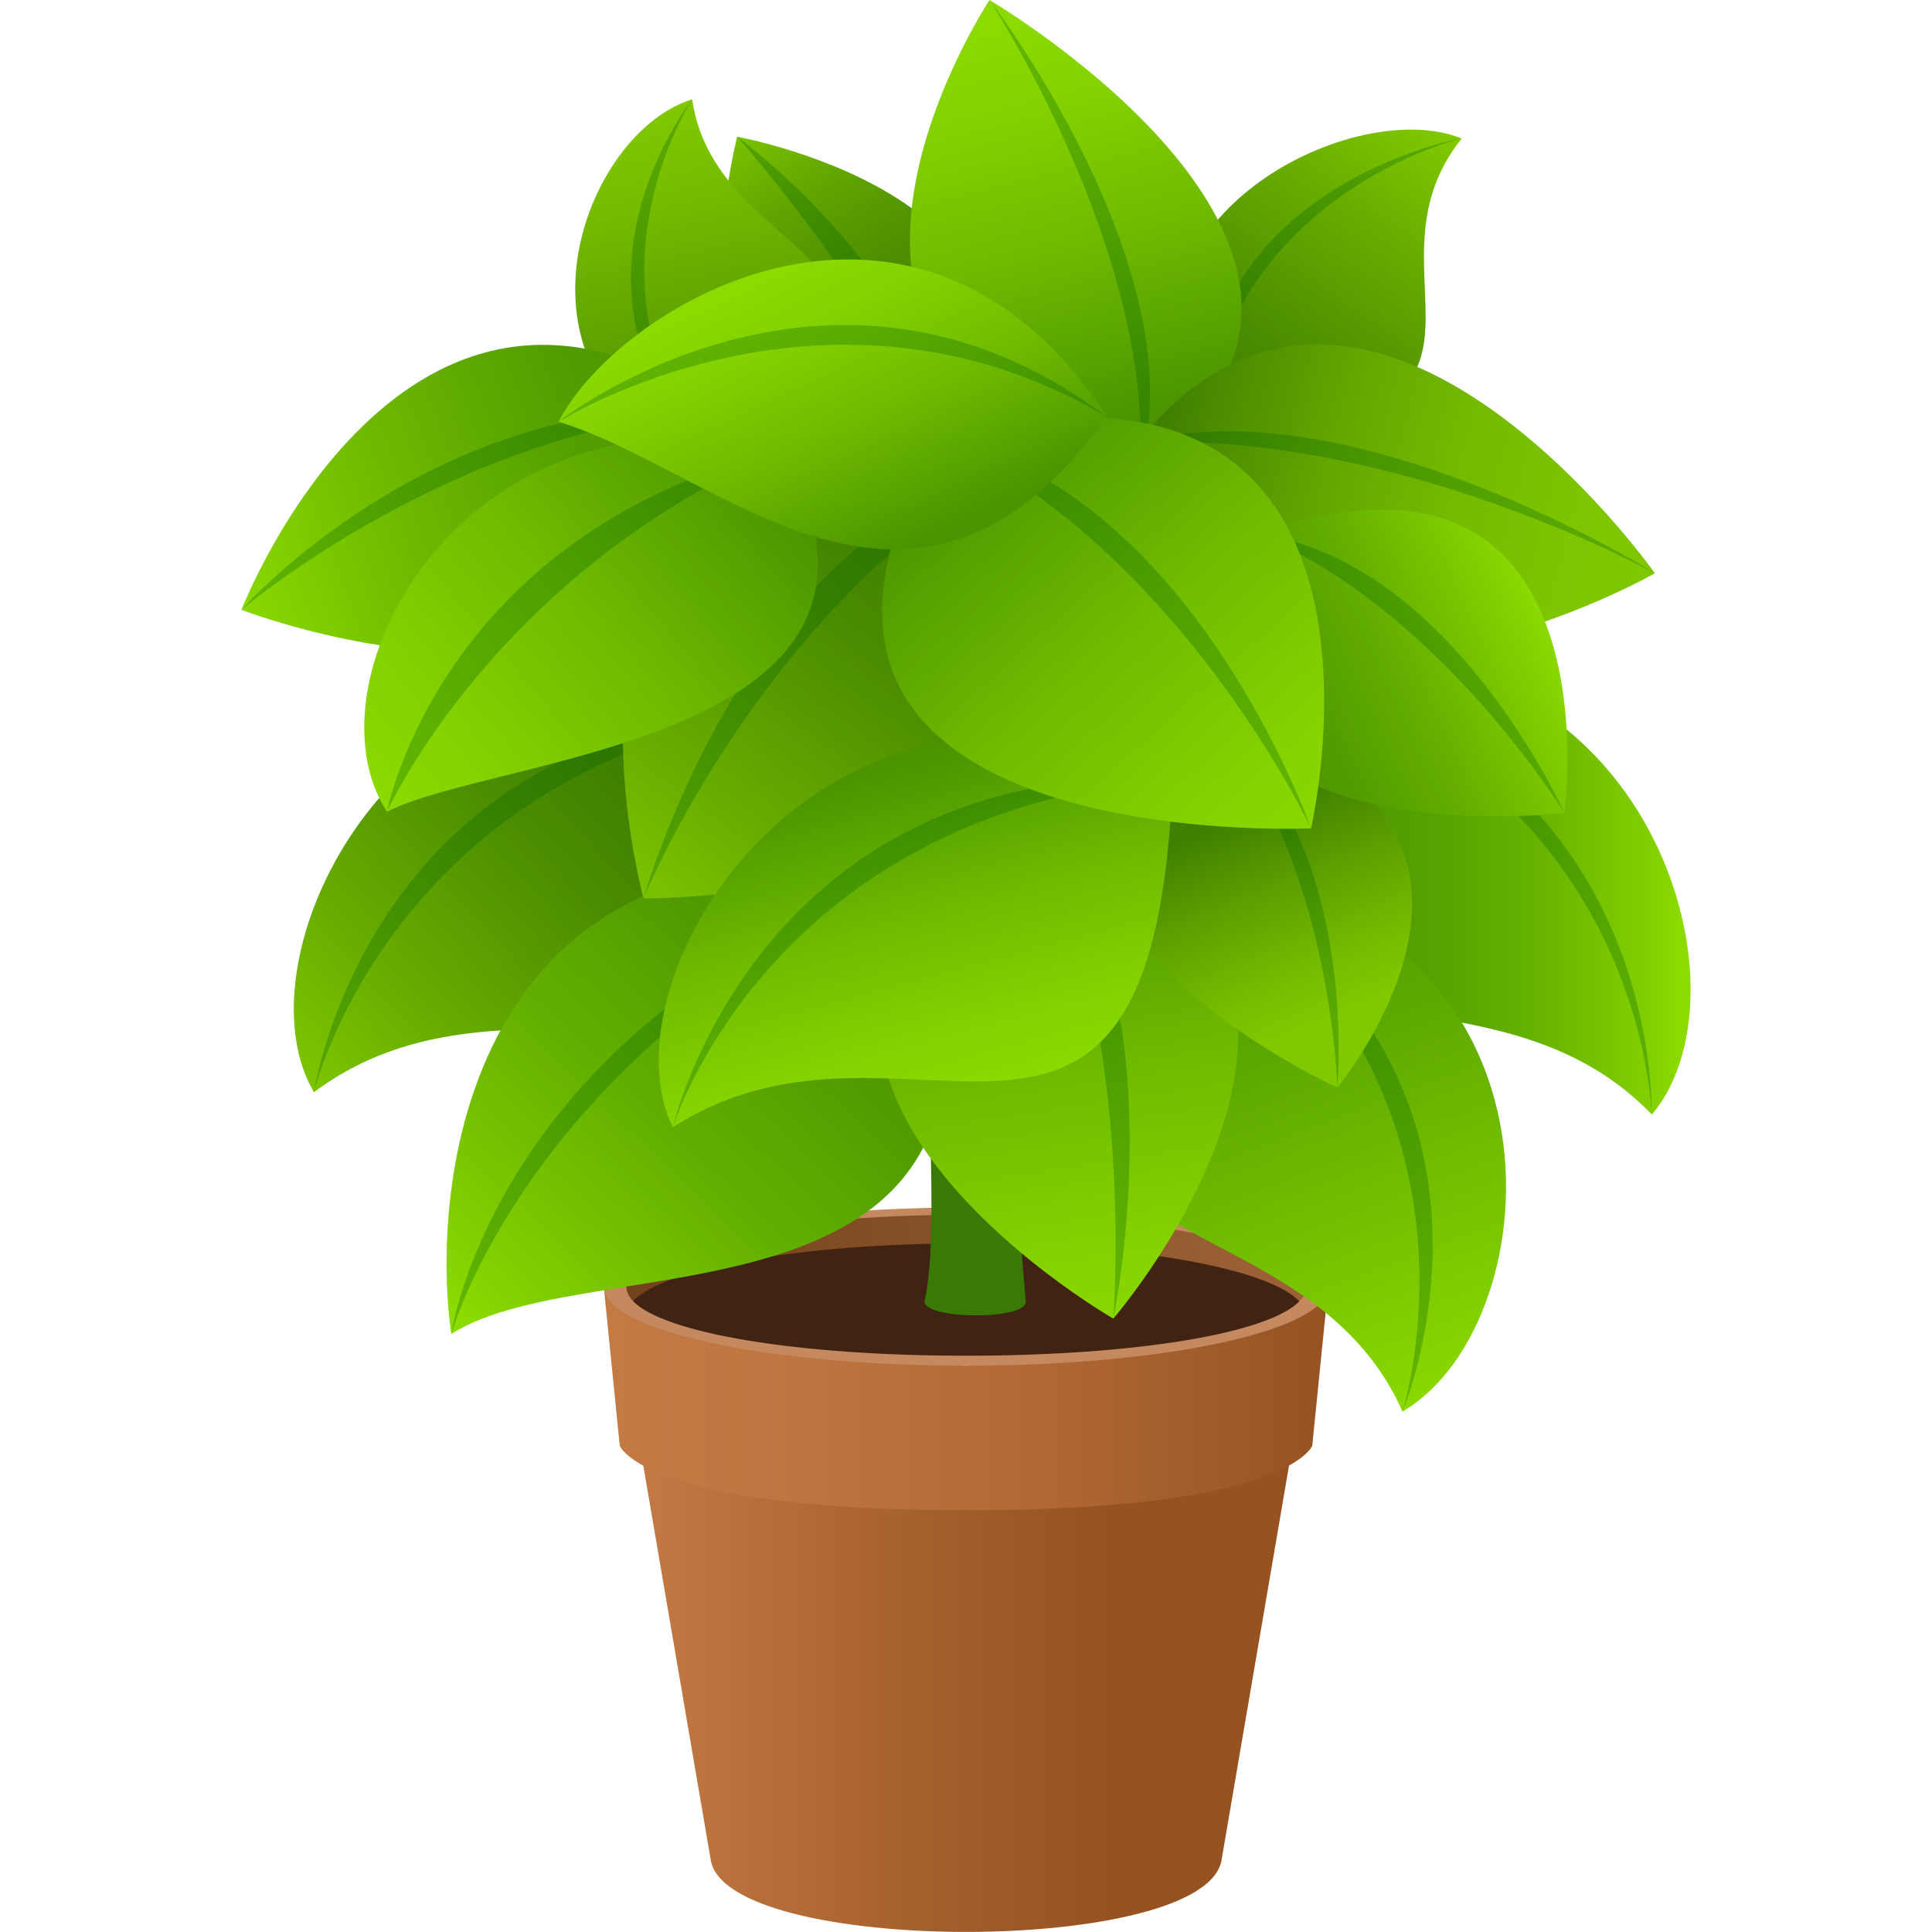
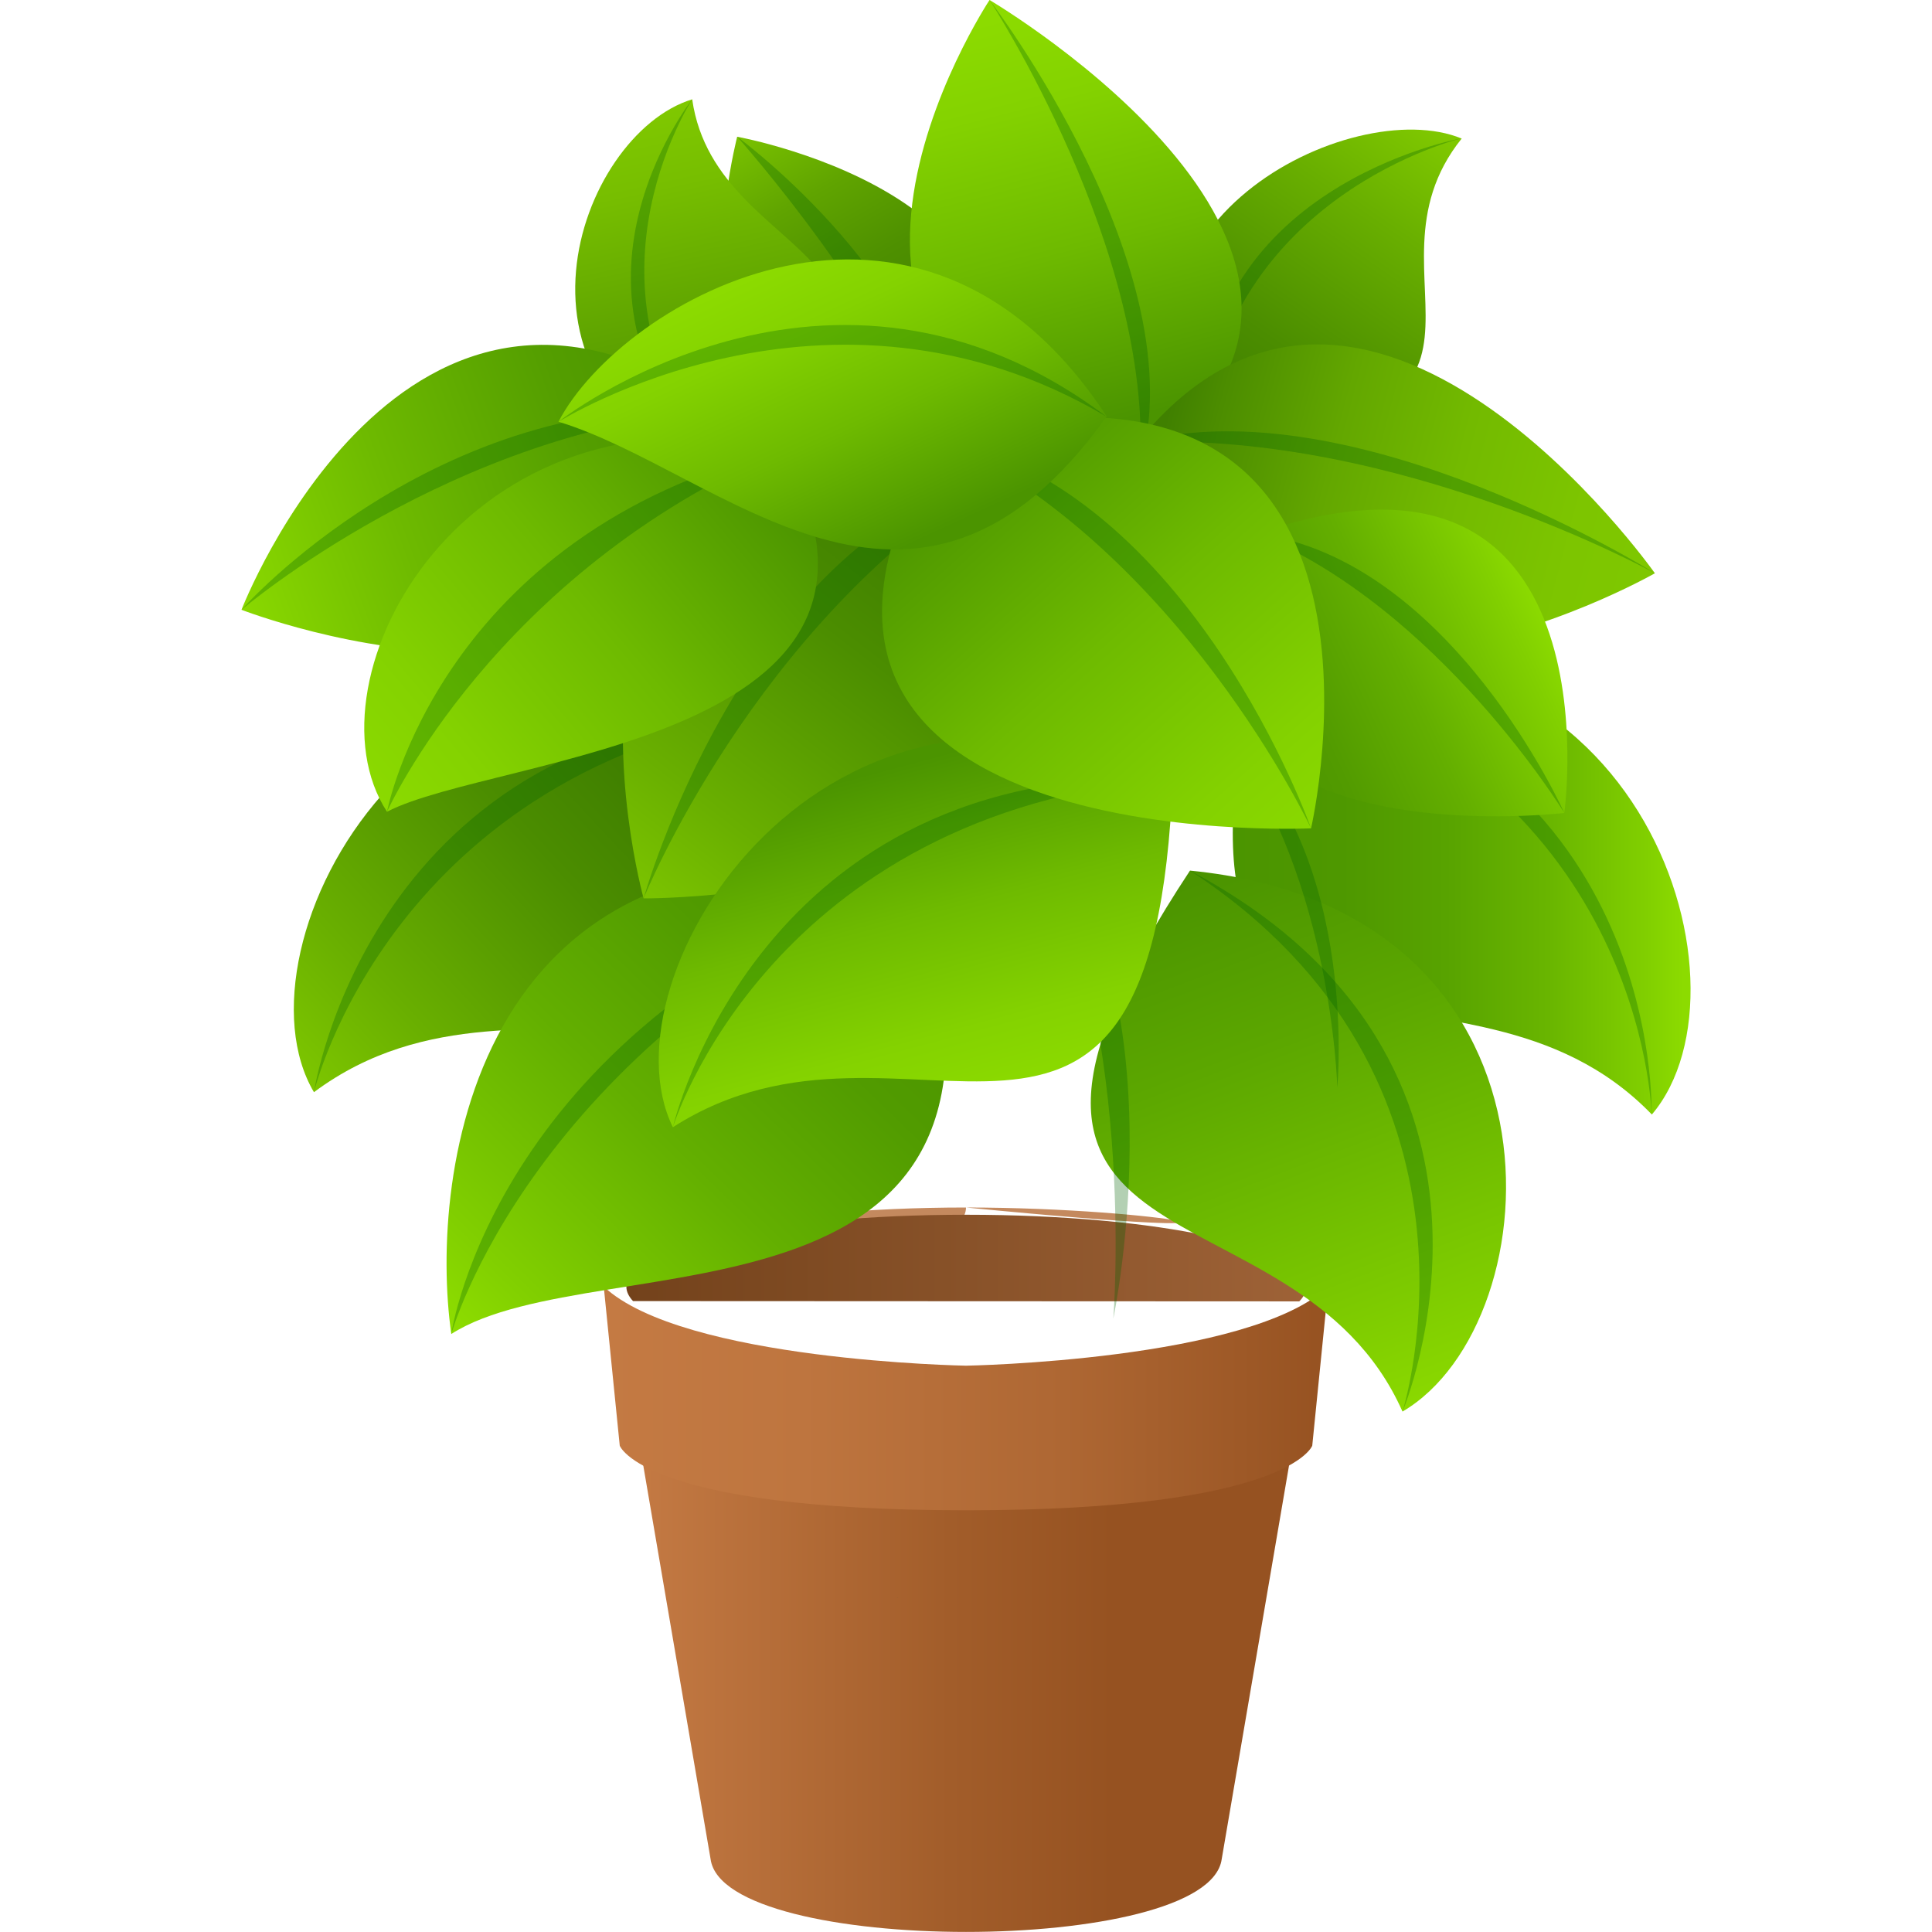
<svg xmlns="http://www.w3.org/2000/svg" version="1.1" id="Layer_1" x="0px" y="0px" width="64px" height="64px" viewBox="0 0 64 64" style="enable-background:new 0 0 64 64;" xml:space="preserve">
  <linearGradient id="SVGID_1_" gradientUnits="userSpaceOnUse" x1="-39.342" y1="59.618" x2="-16.761" y2="59.618" gradientTransform="matrix(0.953 0 0 0.938 58.719 0.21)">
    <stop offset="0" style="stop-color:#C47A43" />
    <stop offset="0.022" style="stop-color:#C27842" />
    <stop offset="0.476" style="stop-color:#A25D2A" />
    <stop offset="0.727" style="stop-color:#965221" />
  </linearGradient>
  <path fill="url(#SVGID_1_)" d="M23.54,61.59L21.25,48.2h21.51l-2.29,13.39C40.02,64.8,23.98,64.8,23.54,61.59z" />
  <path opacity="0.5" fill="#3E4347" d="M29.75,52.91c-0.01,0.01-0.02,0.02-0.03,0.02C29.74,52.93,29.75,52.92,29.75,52.91z" />
  <linearGradient id="SVGID_2_" gradientUnits="userSpaceOnUse" x1="-40.649" y1="49.186" x2="-15.453" y2="49.186" gradientTransform="matrix(0.953 0 0 0.938 58.719 0.21)">
    <stop offset="0" style="stop-color:#C47A43" />
    <stop offset="0.275" style="stop-color:#BE753F" />
    <stop offset="0.636" style="stop-color:#AE6733" />
    <stop offset="1" style="stop-color:#965221" />
  </linearGradient>
  <path fill="url(#SVGID_2_)" d="M32,45.24c0,0-9.38-0.16-12-2.62l0.53,5.27c0,0,0.76,2.14,11.47,2.14c10.71,0,11.47-2.14,11.47-2.14L44,42.62  C41.38,45.08,32,45.24,32,45.24z" />
-   <path fill="#C4895E" d="M32,40c-6.63,0-12,1.17-12,2.62c0,1.45,5.37,2.62,12,2.62c6.63,0,12-1.17,12-2.62C44,41.17,38.63,40,32,40z" />
+   <path fill="#C4895E" d="M32,40c-6.63,0-12,1.17-12,2.62c6.63,0,12-1.17,12-2.62C44,41.17,38.63,40,32,40z" />
  <linearGradient id="SVGID_3_" gradientUnits="userSpaceOnUse" x1="20.75" y1="41.676" x2="43.273" y2="41.676">
    <stop offset="0" style="stop-color:#73421B" />
    <stop offset="1" style="stop-color:#9E6237" />
  </linearGradient>
  <path fill="url(#SVGID_3_)" d="M43.04,43.11c0.15-0.15,0.23-0.32,0.23-0.48c0-1.3-4.85-2.39-11.27-2.39c-6.42,0-11.25,1.1-11.25,2.39  c0,0.16,0.08,0.32,0.22,0.47L43.04,43.11z" />
-   <path fill="#402312" d="M32,44.91c5.6,0,10.01-0.74,11.04-1.8c-1.01-1.1-5.57-1.92-11.04-1.92c-5.46,0-10,0.82-11.03,1.91  C21.98,44.16,26.38,44.91,32,44.91z" />
-   <path fill="#397A07" d="M33.98,43.11c0.05,0.64-3.51,0.61-3.35-0.04c0.51-2.06,0-8.92,0-8.92h2.58C33.21,34.15,33.81,41.05,33.98,43.11  z" />
  <linearGradient id="SVGID_4_" gradientUnits="userSpaceOnUse" x1="40.782" y1="13.858" x2="47.511" y2="4.129">
    <stop offset="0" style="stop-color:#408000" />
    <stop offset="0.245" style="stop-color:#4B8D00" />
    <stop offset="0.695" style="stop-color:#69AF00" />
    <stop offset="1" style="stop-color:#80C900" />
  </linearGradient>
  <path fill="url(#SVGID_4_)" d="M48.42,4.59c-3.64-1.51-12.45,2.89-8.61,9.87C51.75,14.2,44.69,9.23,48.42,4.59z" />
  <path opacity="0.3" fill="#006102" d="M39.81,14.45c0.77-8,8.61-9.87,8.61-9.87S39.48,6.18,39.81,14.45z" />
  <linearGradient id="SVGID_5_" gradientUnits="userSpaceOnUse" x1="30.278" y1="14.281" x2="24.292" y2="3.842">
    <stop offset="0" style="stop-color:#408000" />
    <stop offset="0.233" style="stop-color:#448400" />
    <stop offset="0.468" style="stop-color:#4E9000" />
    <stop offset="0.705" style="stop-color:#60A400" />
    <stop offset="0.941" style="stop-color:#79C100" />
    <stop offset="1" style="stop-color:#80C900" />
  </linearGradient>
  <path fill="url(#SVGID_5_)" d="M24.42,4.53c0,0-3.38,13.04,6.86,10.82C36.9,6.78,24.42,4.53,24.42,4.53z" />
  <path opacity="0.3" fill="#006102" d="M31.28,15.35c-1.73-5.1-6.86-10.82-6.86-10.82S31.28,9.55,31.28,15.35z" />
  <linearGradient id="SVGID_6_" gradientUnits="userSpaceOnUse" x1="36.854" y1="14.009" x2="33.375" y2="0.516">
    <stop offset="0" style="stop-color:#4B9400" />
    <stop offset="0.428" style="stop-color:#6EBA00" />
    <stop offset="0.783" style="stop-color:#84D200" />
    <stop offset="1" style="stop-color:#8CDB00" />
  </linearGradient>
  <path fill="url(#SVGID_6_)" d="M32.78,0c0,0-8.49,12.82,4.99,15.45C47.58,8.72,32.78,0,32.78,0z" />
  <path opacity="0.3" fill="#006102" d="M37.76,15.45C38.21,8.3,32.78,0,32.78,0S39.67,9,37.76,15.45z" />
  <linearGradient id="SVGID_7_" gradientUnits="userSpaceOnUse" x1="38.366" y1="14.891" x2="56.404" y2="19.657">
    <stop offset="0" style="stop-color:#408000" />
    <stop offset="0.089" style="stop-color:#4C8D00" />
    <stop offset="0.304" style="stop-color:#63A700" />
    <stop offset="0.525" style="stop-color:#73BA00" />
    <stop offset="0.753" style="stop-color:#7DC500" />
    <stop offset="1" style="stop-color:#80C900" />
  </linearGradient>
  <path fill="url(#SVGID_7_)" d="M37.69,14.65c2.84,12.52,17.13,4.34,17.13,4.34S45.22,5.36,37.69,14.65z" />
  <path opacity="0.3" fill="#006102" d="M37.69,14.65c8.66-0.36,17.13,4.34,17.13,4.34S44.87,12.74,37.69,14.65z" />
  <linearGradient id="SVGID_8_" gradientUnits="userSpaceOnUse" x1="24.522" y1="15.387" x2="21.903" y2="3.322">
    <stop offset="0" style="stop-color:#408000" />
    <stop offset="0.38" style="stop-color:#5DA200" />
    <stop offset="0.773" style="stop-color:#77BE00" />
    <stop offset="1" style="stop-color:#80C900" />
  </linearGradient>
  <path fill="url(#SVGID_8_)" d="M22.93,3.29c-3.8,1.16-6.87,9.83,1.22,12.52C32.64,8.21,23.74,8.98,22.93,3.29z" />
  <path opacity="0.3" fill="#006102" d="M24.15,15.81c-5.5-5.96-1.22-12.52-1.22-12.52S17.63,10,24.15,15.81z" />
  <linearGradient id="SVGID_9_" gradientUnits="userSpaceOnUse" x1="21.569" y1="26.49" x2="10.317" y2="37.002">
    <stop offset="0" style="stop-color:#408000" />
    <stop offset="0.245" style="stop-color:#4B8D00" />
    <stop offset="0.695" style="stop-color:#69AF00" />
    <stop offset="1" style="stop-color:#80C900" />
  </linearGradient>
  <path fill="url(#SVGID_9_)" d="M10.4,36.18c-2.86-4.83,3.68-17.26,15.67-12.65C26.73,39.85,17.8,30.67,10.4,36.18z" />
  <path opacity="0.3" fill="#006102" d="M26.07,23.52C12.96,25.41,10.4,36.18,10.4,36.18S12.24,23.82,26.07,23.52z" />
  <linearGradient id="SVGID_10_" gradientUnits="userSpaceOnUse" x1="23.076" y1="14.305" x2="7.409" y2="20.104">
    <stop offset="0" style="stop-color:#4B9400" />
    <stop offset="0.228" style="stop-color:#549E00" />
    <stop offset="0.619" style="stop-color:#6EBA00" />
    <stop offset="1" style="stop-color:#8CDB00" />
  </linearGradient>
  <path fill="url(#SVGID_10_)" d="M23.88,13.58C13.41,6.18,8,20.2,8,20.2S23.27,26.13,23.88,13.58z" />
  <path opacity="0.3" fill="#006102" d="M23.88,13.58C15.05,14.18,8,20.2,8,20.2S14.42,12.91,23.88,13.58z" />
  <linearGradient id="SVGID_11_" gradientUnits="userSpaceOnUse" x1="28.848" y1="30.506" x2="15.623" y2="44.193">
    <stop offset="0" style="stop-color:#4B9400" />
    <stop offset="0.209" style="stop-color:#519B00" />
    <stop offset="0.515" style="stop-color:#63AF00" />
    <stop offset="0.879" style="stop-color:#81CF00" />
    <stop offset="1" style="stop-color:#8CDB00" />
  </linearGradient>
  <path fill="url(#SVGID_11_)" d="M30.3,29.01c-14.66-2.59-16.1,9.96-15.35,15.18C19.82,41.07,35.5,44.78,30.3,29.01z" />
  <path opacity="0.3" fill="#006102" d="M30.3,29.01c-12.72,5.67-15.35,15.18-15.35,15.18S16.43,33.79,30.3,29.01z" />
  <linearGradient id="SVGID_12_" gradientUnits="userSpaceOnUse" x1="2145.477" y1="1133.414" x2="2138.246" y2="1120.085" gradientTransform="matrix(-0.477 0.879 -0.879 -0.477 2060.284 -1316.004)">
    <stop offset="0" style="stop-color:#4B9400" />
    <stop offset="0.253" style="stop-color:#4E9800" />
    <stop offset="0.482" style="stop-color:#58A300" />
    <stop offset="0.704" style="stop-color:#69B500" />
    <stop offset="0.918" style="stop-color:#81CF00" />
    <stop offset="1" style="stop-color:#8CDB00" />
  </linearGradient>
  <path fill="url(#SVGID_12_)" d="M54.72,36.92c3.68-4.34-0.52-17.53-13.15-14.76C37.98,38.13,48.42,30.4,54.72,36.92z" />
  <path opacity="0.3" fill="#006102" d="M41.56,22.15c12.92,3.37,13.15,14.76,13.15,14.76S55.13,24.48,41.56,22.15z" />
  <linearGradient id="SVGID_13_" gradientUnits="userSpaceOnUse" x1="44.18" y1="101.39" x2="52.1" y2="118.938" gradientTransform="matrix(0.998 0.06 -0.06 0.998 1.844 -74.739)">
    <stop offset="0" style="stop-color:#4B9400" />
    <stop offset="0.314" style="stop-color:#5CA700" />
    <stop offset="0.944" style="stop-color:#88D600" />
    <stop offset="1" style="stop-color:#8CDB00" />
  </linearGradient>
  <path fill="url(#SVGID_13_)" d="M46.46,46.76c5.05-2.96,5.89-16.66-7.04-17.92C30.22,42.78,42.88,38.7,46.46,46.76z" />
  <path opacity="0.3" fill="#006102" d="M39.42,28.84c10.55,6.88,7.04,17.92,7.04,17.92S51.37,35.18,39.42,28.84z" />
  <linearGradient id="SVGID_14_" gradientUnits="userSpaceOnUse" x1="34.204" y1="28.348" x2="36.777" y2="45.143">
    <stop offset="0" style="stop-color:#4B9400" />
    <stop offset="0.428" style="stop-color:#6EBA00" />
    <stop offset="0.783" style="stop-color:#84D200" />
    <stop offset="1" style="stop-color:#8CDB00" />
  </linearGradient>
-   <path fill="url(#SVGID_14_)" d="M36.88,43.68c0,0,11.01-12.72-2.9-16.78c0,0,0,0,0,0s0,0,0,0C21.54,34.87,36.87,43.68,36.88,43.68L36.88,43.68  L36.88,43.68L36.88,43.68L36.88,43.68z" />
  <path opacity="0.3" fill="#006102" d="M33.98,26.9c3.72,6.57,2.9,16.78,2.9,16.78S39.28,32.29,33.98,26.9z" />
  <linearGradient id="SVGID_15_" gradientUnits="userSpaceOnUse" x1="30.724" y1="18.368" x2="21.13" y2="30.919">
    <stop offset="0" style="stop-color:#408000" />
    <stop offset="0.245" style="stop-color:#4B8D00" />
    <stop offset="0.695" style="stop-color:#69AF00" />
    <stop offset="1" style="stop-color:#80C900" />
  </linearGradient>
  <path fill="url(#SVGID_15_)" d="M32.86,15.8c-16.45-3.77-11.54,13.96-11.54,13.96S41.65,29.9,32.86,15.8z" />
  <path opacity="0.3" fill="#006102" d="M32.86,15.8c-7.89,4.9-11.54,13.96-11.54,13.96S24.64,17.92,32.86,15.8z" />
  <linearGradient id="SVGID_16_" gradientUnits="userSpaceOnUse" x1="40.226" y1="25.331" x2="45.422" y2="37.472">
    <stop offset="0.144" style="stop-color:#408000" />
    <stop offset="0.342" style="stop-color:#5B9F00" />
    <stop offset="0.575" style="stop-color:#76BD00" />
    <stop offset="0.706" style="stop-color:#80C900" />
  </linearGradient>
-   <path fill="url(#SVGID_16_)" d="M40.18,23.93c11.85,2.76,4.12,12.1,4.12,12.1S30.79,29.85,40.18,23.93z" />
  <path opacity="0.3" fill="#006102" d="M40.18,23.93c3.93,4.5,4.12,12.1,4.12,12.1S45.09,27.77,40.18,23.93z" />
  <linearGradient id="SVGID_17_" gradientUnits="userSpaceOnUse" x1="133.892" y1="-559.93" x2="144.448" y2="-559.93" gradientTransform="matrix(0.908 -0.42 0.42 0.908 155.077 589.149)">
    <stop offset="0" style="stop-color:#4B9400" />
    <stop offset="0.209" style="stop-color:#529B00" />
    <stop offset="0.52" style="stop-color:#64AF00" />
    <stop offset="0.893" style="stop-color:#82D000" />
    <stop offset="1" style="stop-color:#8CDB00" />
  </linearGradient>
  <path fill="url(#SVGID_17_)" d="M41.64,17.68c-5.17,11.07,10.18,9.25,10.18,9.25S53.67,13.53,41.64,17.68z" />
  <path opacity="0.3" fill="#006102" d="M41.64,17.68c6.05,2.49,10.18,9.25,10.18,9.25S48.07,18.54,41.64,17.68z" />
  <linearGradient id="SVGID_18_" gradientUnits="userSpaceOnUse" x1="37.962" y1="-258.481" x2="22.672" y2="-250.145" gradientTransform="matrix(0.98 -0.199 0.199 0.98 39.673 276.431)">
    <stop offset="0" style="stop-color:#4B9400" />
    <stop offset="0.428" style="stop-color:#6EBA00" />
    <stop offset="0.783" style="stop-color:#84D200" />
    <stop offset="1" style="stop-color:#8CDB00" />
  </linearGradient>
  <path fill="url(#SVGID_18_)" d="M25.92,14.89c-10.49-2.48-15.96,7.62-13.1,12C16.41,25.02,31.34,24.58,25.92,14.89z" />
  <path opacity="0.3" fill="#006102" d="M25.92,14.89c-9.56,4.1-13.1,12-13.1,12S14.56,17.68,25.92,14.89z" />
  <linearGradient id="SVGID_19_" gradientUnits="userSpaceOnUse" x1="1108.738" y1="-1378.609" x2="1120.247" y2="-1378.609" gradientTransform="matrix(0.259 0.966 0.966 -0.259 1073.484 -1402.513)">
    <stop offset="0" style="stop-color:#4B9400" />
    <stop offset="0.428" style="stop-color:#6EBA00" />
    <stop offset="0.783" style="stop-color:#84D200" />
    <stop offset="1" style="stop-color:#8CDB00" />
  </linearGradient>
  <path fill="url(#SVGID_19_)" d="M22.29,37.34c-2.46-4.99,5.01-16.91,16.56-11.56C38.22,42.05,30.08,32.35,22.29,37.34z" />
  <path opacity="0.3" fill="#006102" d="M38.85,25.79C25.49,26.9,22.29,37.34,22.29,37.34S25.09,25.19,38.85,25.79z" />
  <linearGradient id="SVGID_20_" gradientUnits="userSpaceOnUse" x1="31.725" y1="15.056" x2="43.926" y2="28.721">
    <stop offset="0" style="stop-color:#4B9400" />
    <stop offset="0.428" style="stop-color:#6EBA00" />
    <stop offset="0.783" style="stop-color:#84D200" />
    <stop offset="1" style="stop-color:#8CDB00" />
  </linearGradient>
  <path fill="url(#SVGID_20_)" d="M31.12,14.5c-8.1,13.9,12.31,12.94,12.31,12.94S47.44,10.22,31.12,14.5z" />
  <path opacity="0.3" fill="#006102" d="M31.12,14.5c7.97,3.7,12.31,12.94,12.31,12.94S39.48,16.21,31.12,14.5z" />
  <linearGradient id="SVGID_21_" gradientUnits="userSpaceOnUse" x1="25.298" y1="8.969" x2="29.621" y2="18.298">
    <stop offset="0" style="stop-color:#8CDB00" />
    <stop offset="0.217" style="stop-color:#84D200" />
    <stop offset="0.572" style="stop-color:#6EBA00" />
    <stop offset="1" style="stop-color:#4B9400" />
  </linearGradient>
  <path fill="url(#SVGID_21_)" d="M18.5,13.97c2.11-4.04,11.94-9.66,18.16-0.18C30.3,22.72,23.87,15.6,18.5,13.97z" />
  <path opacity="0.3" fill="#006102" d="M36.65,13.8c-9.24-5.46-18.16,0.18-18.16,0.18S27.46,6.87,36.65,13.8z" />
</svg>